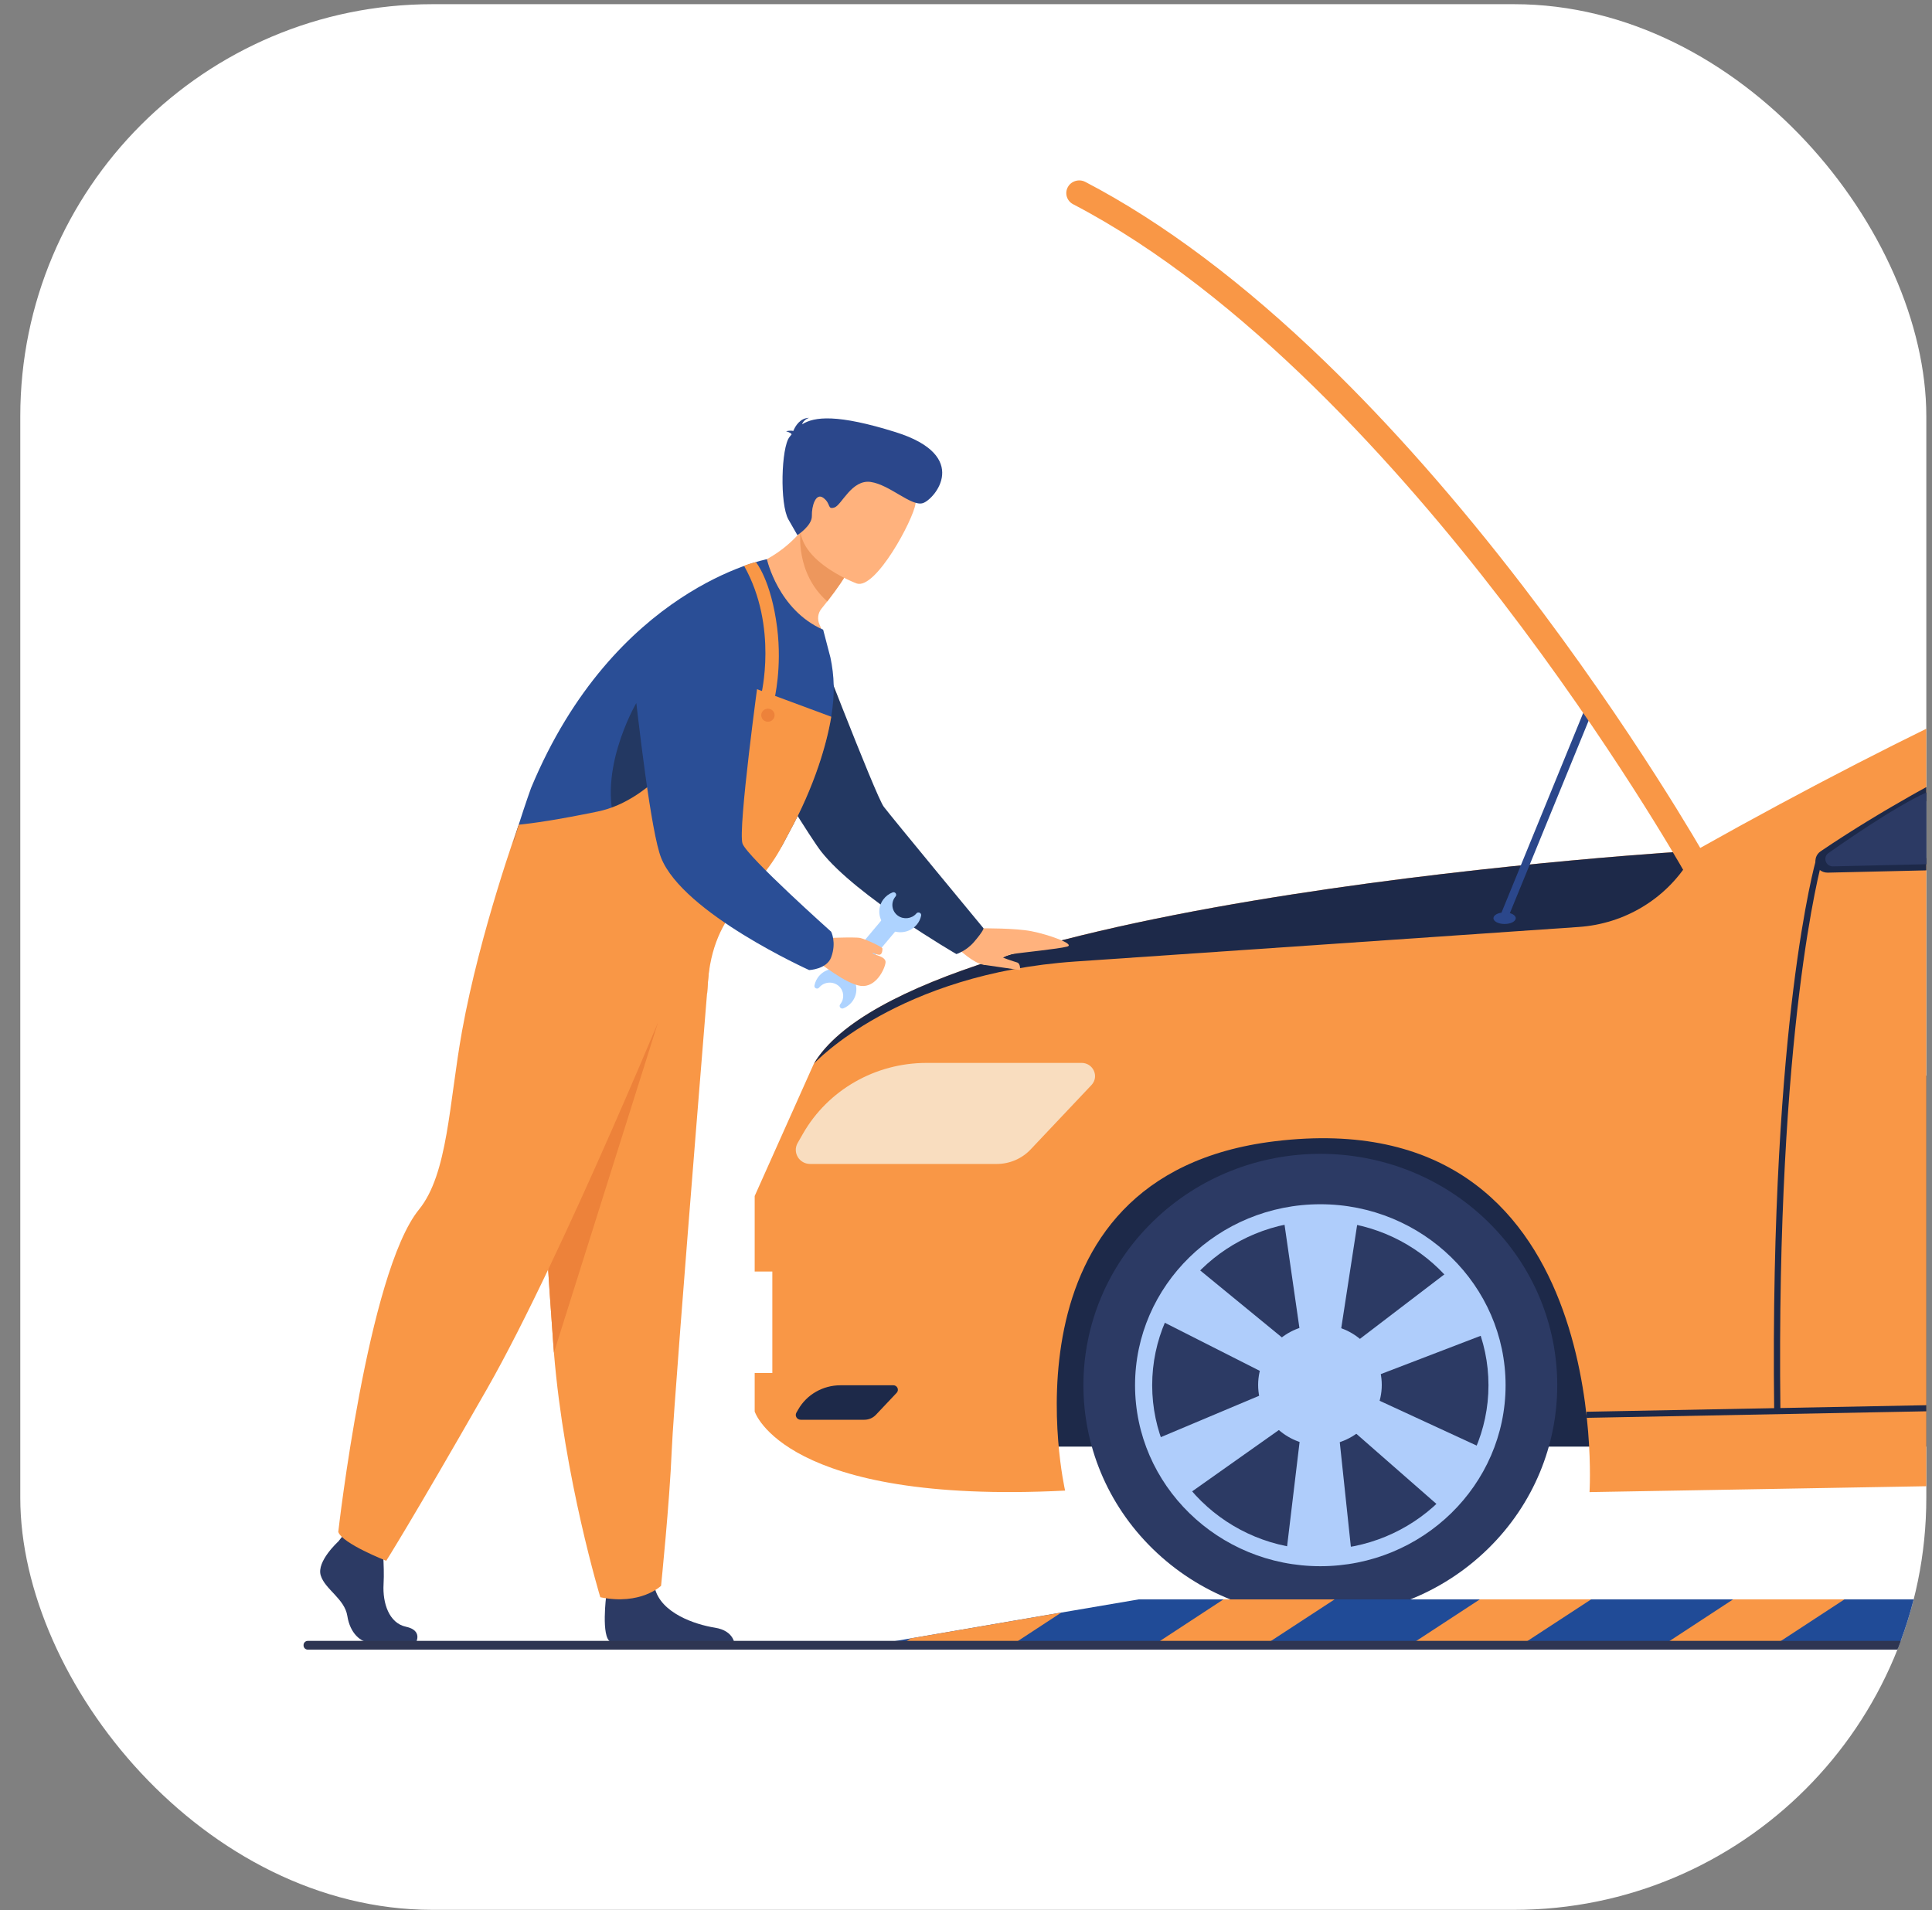
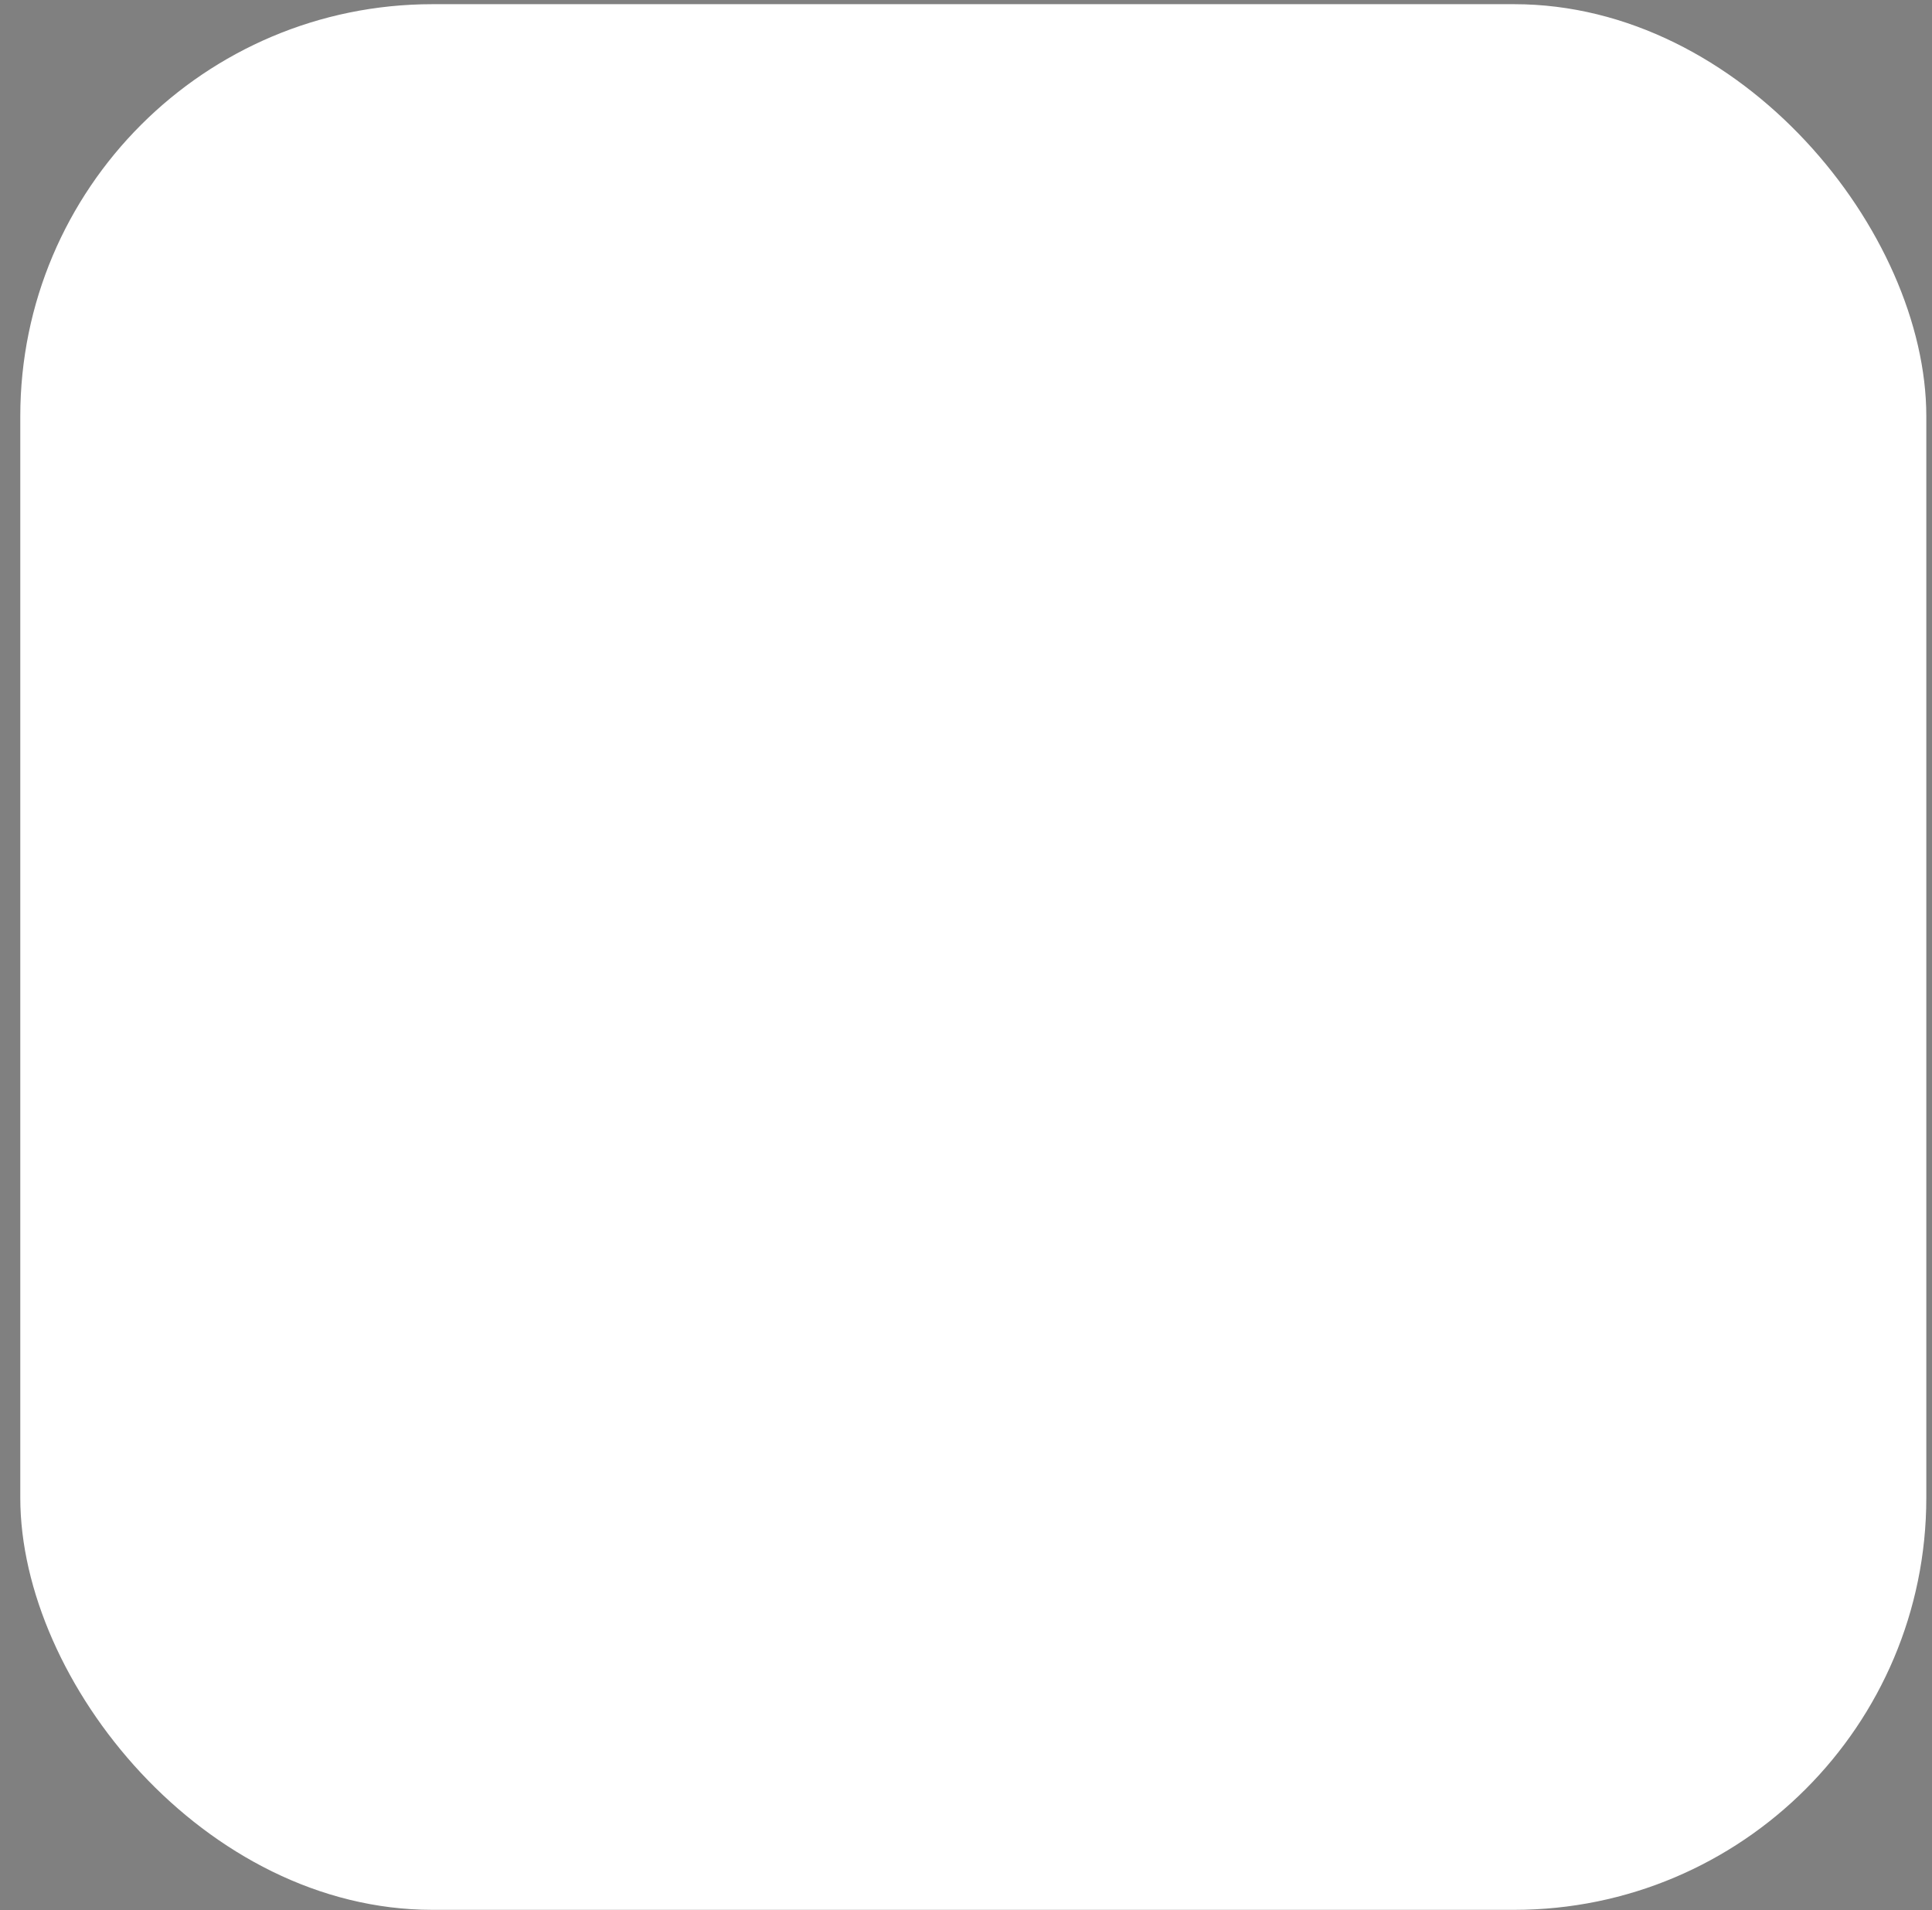
<svg xmlns="http://www.w3.org/2000/svg" width="90" height="89" viewBox="0 0 90 89" fill="none">
  <rect x="0" y="0" width="90" height="89" fill="#808080" stroke="none" />
  <g clip-path="url(#clip0_1199_4307)">
    <rect x="0.945" y="0.195" width="88.79" height="88.79" rx="19.2" fill="white" />
    <g clip-path="url(#clip1_1199_4307)">
      <path d="M46.891 67.402H143.095L175.586 64.542C175.586 64.542 169.772 50.389 168.187 50.177C166.602 49.964 49.938 50.177 49.938 50.177L46.891 67.401L46.891 67.402Z" fill="#1D2949" />
      <path d="M189.463 66.007C187.069 66.964 172.597 67.177 172.597 67.177C172.597 67.177 172.924 49.848 158.017 51.868C143.109 53.888 145.715 68.271 145.715 68.271L74.046 69.521C74.046 69.521 75.21 51.253 59.387 53.174C46.24 54.77 49.617 69.451 49.617 69.451C36.511 70.113 35.156 65.766 35.156 65.766V63.971H35.978V59.245H35.156V55.725L37.913 49.559H37.914C42.558 41.762 78.973 39.636 78.973 39.636C84.504 36.529 89.09 34.22 92.676 32.544C98.398 29.869 104.922 27.26 111.234 26.651C128.328 25 142.383 26.87 145.829 27.416C149.854 28.054 170.094 36.665 171.617 37.409C173.141 38.153 185.565 39.162 187.162 39.351C188.758 39.539 188.71 41.099 188.71 41.099L188.929 42.482L189.764 47.751L189.967 49.037C191.128 49.604 191.13 51.229 191.13 51.229C191.13 51.229 191.857 65.049 189.463 66.006V66.007Z" fill="#F99746" />
      <path d="M69.31 72.168C73.62 67.957 73.62 61.129 69.31 56.918C65 52.708 58.012 52.708 53.702 56.918C49.392 61.129 49.392 67.957 53.702 72.168C58.012 76.378 65 76.378 69.31 72.168Z" fill="#2C3A64" />
      <path d="M61.506 72.974C56.747 72.974 52.875 69.191 52.875 64.542C52.875 59.892 56.747 56.109 61.506 56.109C66.265 56.109 70.136 59.892 70.136 64.542C70.136 69.191 66.265 72.974 61.506 72.974ZM61.506 56.889C57.187 56.889 53.673 60.322 53.673 64.542C53.673 68.761 57.187 72.195 61.506 72.195C65.825 72.195 69.339 68.761 69.339 64.542C69.339 60.322 65.825 56.889 61.506 56.889Z" fill="#AFCDFB" />
      <path d="M62.984 72.595H59.892L60.884 64.314L59.75 56.449L63.284 56.663L62.106 64.314L62.984 72.595Z" fill="#AFCDFB" />
      <path d="M55.092 69.8L53.547 67.183L61.383 63.884L67.788 58.992L69.365 62.089L61.994 64.917L55.092 69.8Z" fill="#AFCDFB" />
      <path d="M53.852 61.423L55.55 58.898L62.087 64.258L69.436 67.653L67.312 70.42L61.415 65.255L53.852 61.423Z" fill="#AFCDFB" />
-       <path d="M61.489 67.341C63.079 67.341 64.368 66.082 64.368 64.528C64.368 62.974 63.079 61.715 61.489 61.715C59.898 61.715 58.609 62.974 58.609 64.528C58.609 66.082 59.898 67.341 61.489 67.341Z" fill="#AFCDFB" />
+       <path d="M61.489 67.341C63.079 67.341 64.368 66.082 64.368 64.528C64.368 62.974 63.079 61.715 61.489 61.715C59.898 61.715 58.609 62.974 58.609 64.528Z" fill="#AFCDFB" />
      <path d="M50.38 49.524H43.16C40.771 49.524 38.569 50.786 37.404 52.824L37.157 53.256C36.907 53.694 37.23 54.232 37.742 54.232H46.431C47.031 54.232 47.603 53.987 48.01 53.556L50.844 50.556C51.216 50.161 50.93 49.523 50.382 49.523L50.38 49.524Z" fill="#F9DDBF" />
      <path d="M41.613 64.544H39.15C38.334 64.544 37.583 64.974 37.185 65.67L37.1 65.817C37.014 65.967 37.125 66.15 37.299 66.15H40.265C40.469 66.15 40.665 66.067 40.804 65.919L41.77 64.895C41.897 64.761 41.8 64.543 41.613 64.543L41.613 64.544Z" fill="#1D2949" />
      <path d="M119.581 28.699C120.179 28.705 120.764 28.712 121.336 28.719V39.535L85.796 40.359C85.333 40.37 85.142 39.783 85.526 39.53C89.678 36.796 103.587 28.521 119.582 28.698L119.581 28.699Z" fill="#AFCDFB" />
      <path d="M90.237 36.723L91.321 40.23L85.393 40.367C85.047 40.376 84.897 39.942 85.178 39.745C86.516 38.804 88.997 37.129 90.238 36.723H90.237Z" fill="#2C3A64" />
      <path d="M85.129 40.658C84.886 40.658 84.675 40.509 84.599 40.283C84.521 40.053 84.606 39.805 84.809 39.667L84.933 39.584C85.061 39.497 85.204 39.401 85.362 39.297C85.492 39.212 85.632 39.121 85.78 39.025L86.004 38.881C86.175 38.772 86.355 38.659 86.546 38.539C86.682 38.455 86.823 38.368 86.969 38.277L86.993 38.263C87.014 38.251 87.035 38.238 87.056 38.225C87.179 38.151 87.309 38.071 87.442 37.991L87.471 37.973C87.516 37.947 87.56 37.92 87.605 37.893C87.671 37.854 87.741 37.812 87.811 37.77C87.909 37.713 88.008 37.654 88.109 37.595C88.393 37.428 88.7 37.251 89.019 37.071C89.118 37.015 89.217 36.959 89.319 36.902C89.52 36.789 89.727 36.675 89.939 36.559L90.089 36.477C90.517 36.245 90.951 36.014 91.378 35.792L91.519 35.72C91.584 35.686 91.65 35.653 91.715 35.618C92.53 35.201 93.368 34.792 94.206 34.401L94.466 34.281C94.727 34.16 94.992 34.04 95.261 33.919C95.35 33.879 95.442 33.839 95.533 33.799C95.713 33.719 95.895 33.639 96.081 33.559L96.359 33.44C96.636 33.321 96.931 33.197 97.26 33.062C97.431 32.992 97.602 32.922 97.775 32.852C98.937 32.384 100.12 31.945 101.295 31.545L101.552 31.458C101.648 31.425 101.746 31.393 101.842 31.362L102.209 31.242C102.308 31.21 102.407 31.178 102.506 31.147L102.517 31.143C102.62 31.11 102.724 31.077 102.829 31.045C103.017 30.986 103.207 30.927 103.398 30.869C103.528 30.829 103.66 30.79 103.791 30.75C103.993 30.691 104.194 30.632 104.397 30.574L104.734 30.479C104.947 30.42 105.16 30.361 105.374 30.304C105.798 30.191 106.23 30.08 106.658 29.975L106.684 29.969C106.722 29.959 106.76 29.95 106.797 29.942C106.98 29.897 107.166 29.853 107.353 29.81C107.463 29.784 107.576 29.758 107.688 29.733L107.773 29.714C107.857 29.696 107.941 29.677 108.025 29.658C108.136 29.634 108.249 29.61 108.362 29.585C108.475 29.561 108.588 29.537 108.701 29.514C108.815 29.49 108.928 29.467 109.043 29.445C109.155 29.421 109.27 29.399 109.385 29.377L109.403 29.373C109.511 29.352 109.62 29.332 109.728 29.311C109.836 29.291 109.944 29.271 110.053 29.251C110.175 29.229 110.297 29.207 110.42 29.186C110.498 29.172 110.577 29.159 110.656 29.145L110.767 29.126C110.999 29.087 111.23 29.049 111.462 29.013C111.577 28.995 111.694 28.978 111.812 28.96L111.829 28.957C112.035 28.927 112.241 28.898 112.446 28.87C112.83 28.818 113.215 28.77 113.593 28.728L113.617 28.725C113.723 28.714 113.829 28.701 113.935 28.691C114.009 28.683 114.087 28.675 114.164 28.668C114.239 28.659 114.322 28.651 114.405 28.644C114.491 28.635 114.582 28.626 114.673 28.619C114.792 28.608 114.913 28.597 115.034 28.586C115.149 28.577 115.266 28.567 115.383 28.558C115.475 28.551 115.563 28.544 115.652 28.538L116.168 28.503C116.27 28.497 116.371 28.491 116.473 28.486L116.518 28.484C116.63 28.477 116.744 28.471 116.858 28.466C116.948 28.462 117.039 28.458 117.13 28.454H117.139C117.221 28.45 117.302 28.447 117.384 28.444L117.586 28.437C117.666 28.434 117.746 28.432 117.827 28.43C118.144 28.421 118.44 28.536 118.665 28.75C118.891 28.964 119.015 29.252 119.015 29.559V38.522C119.015 39.267 118.395 39.888 117.633 39.906L85.143 40.659C85.138 40.659 85.134 40.659 85.129 40.659V40.658ZM90.494 36.906L90.293 37.015C90.059 37.142 89.831 37.269 89.609 37.393C89.508 37.45 89.409 37.505 89.311 37.561C88.994 37.74 88.691 37.915 88.409 38.081C88.307 38.14 88.209 38.198 88.112 38.255C88.044 38.295 87.975 38.336 87.908 38.377C87.862 38.403 87.82 38.429 87.778 38.455L87.747 38.473C87.614 38.553 87.485 38.63 87.361 38.707L87.278 38.757C87.134 38.846 86.994 38.933 86.858 39.017C86.669 39.135 86.491 39.246 86.324 39.354L86.1 39.497C85.953 39.592 85.815 39.682 85.687 39.766C85.532 39.869 85.39 39.963 85.263 40.049L85.204 40.089L91.307 39.947L117.618 39.337C118.068 39.327 118.434 38.96 118.434 38.52V29.557C118.434 29.404 118.373 29.261 118.26 29.154C118.148 29.048 118.001 28.991 117.842 28.995C117.763 28.997 117.684 29 117.605 29.002L117.403 29.009C117.323 29.011 117.244 29.015 117.164 29.018H117.155C117.064 29.022 116.974 29.026 116.885 29.03C116.773 29.035 116.661 29.041 116.55 29.048L116.505 29.05C116.406 29.055 116.306 29.061 116.206 29.067L115.694 29.102C115.607 29.108 115.52 29.115 115.432 29.122C115.312 29.13 115.198 29.139 115.084 29.15C114.964 29.16 114.845 29.17 114.727 29.181C114.637 29.189 114.55 29.198 114.461 29.206C114.38 29.214 114.303 29.221 114.227 29.23C114.146 29.238 114.072 29.245 113.998 29.254C113.891 29.265 113.787 29.276 113.684 29.288L113.659 29.291C113.287 29.333 112.905 29.38 112.526 29.432C112.322 29.459 112.119 29.488 111.917 29.518L111.9 29.521C111.785 29.538 111.668 29.555 111.553 29.573C111.322 29.609 111.094 29.646 110.865 29.684L110.755 29.703C110.677 29.716 110.6 29.729 110.522 29.744C110.4 29.765 110.279 29.786 110.159 29.808C110.051 29.828 109.945 29.848 109.838 29.868C109.73 29.887 109.623 29.909 109.516 29.929L109.497 29.933C109.385 29.954 109.273 29.976 109.161 29.999C109.047 30.022 108.934 30.044 108.821 30.067C108.71 30.091 108.598 30.114 108.486 30.138C108.374 30.162 108.263 30.186 108.151 30.21C108.067 30.228 107.985 30.247 107.903 30.265L107.817 30.284C107.707 30.309 107.597 30.334 107.487 30.36C107.301 30.403 107.118 30.447 106.935 30.491C106.898 30.5 106.863 30.509 106.828 30.517L106.8 30.524C106.376 30.627 105.948 30.737 105.527 30.85C105.314 30.907 105.103 30.964 104.894 31.023L104.559 31.117C104.359 31.175 104.159 31.233 103.959 31.292C103.83 31.33 103.7 31.369 103.571 31.409C103.38 31.466 103.193 31.525 103.005 31.584C102.902 31.615 102.8 31.647 102.698 31.681L102.686 31.685C102.588 31.716 102.49 31.747 102.392 31.779L102.028 31.898C101.932 31.93 101.837 31.961 101.742 31.994L101.486 32.08C100.322 32.477 99.148 32.913 97.996 33.376C97.826 33.445 97.655 33.514 97.485 33.584C97.159 33.718 96.867 33.841 96.593 33.959L96.315 34.078C96.132 34.157 95.951 34.236 95.772 34.316C95.681 34.355 95.592 34.395 95.504 34.435C95.236 34.555 94.972 34.674 94.713 34.794L94.454 34.914C93.624 35.301 92.793 35.707 91.986 36.12C91.921 36.154 91.855 36.188 91.79 36.221L91.651 36.293C91.268 36.492 90.879 36.698 90.494 36.906L90.494 36.906Z" fill="#1D2949" />
      <path d="M90.237 36.723L91.321 40.23L85.393 40.367C85.047 40.376 84.897 39.942 85.178 39.745C86.516 38.804 88.997 37.129 90.238 36.723H90.237Z" fill="#2C3A64" />
      <path d="M78.974 39.637L78.691 40.099C77.595 41.89 75.674 43.044 73.544 43.19C67.805 43.586 56.22 44.383 50.101 44.799C41.823 45.361 37.974 49.494 37.914 49.559C42.559 41.763 78.974 39.637 78.974 39.637V39.637Z" fill="#1D2949" />
      <path d="M145.611 64.395L73.906 65.777L73.912 66.061L145.617 64.679L145.611 64.395Z" fill="#1D2949" />
      <path d="M82.648 65.754C82.535 56.388 83.069 49.907 83.537 46.119C84.044 42.01 84.587 40.09 84.593 40.07L84.872 40.147C84.851 40.222 82.724 47.87 82.939 65.751L82.649 65.754H82.648Z" fill="#1D2949" />
      <path d="M74.06 32.465L69.922 42.578L70.267 42.713L74.405 32.6L74.06 32.465Z" fill="#2B478B" />
      <path d="M69.57 42.781C69.57 42.632 69.803 42.512 70.089 42.512C70.376 42.512 70.609 42.632 70.609 42.781C70.609 42.931 70.376 43.051 70.089 43.051C69.803 43.051 69.57 42.931 69.57 42.781Z" fill="#2B478B" />
      <path d="M78.802 40.784C78.632 40.752 78.475 40.649 78.385 40.489C78.353 40.431 75.082 34.67 69.957 27.995C65.245 21.859 57.956 13.672 49.992 9.517C49.697 9.364 49.586 9.006 49.743 8.719C49.9 8.431 50.266 8.322 50.56 8.476C54.174 10.361 57.944 13.192 61.764 16.89C64.808 19.836 67.894 23.338 70.935 27.3C76.107 34.038 79.41 39.86 79.443 39.918C79.605 40.203 79.499 40.562 79.206 40.72C79.078 40.789 78.936 40.807 78.802 40.784Z" fill="#F99746" />
      <path d="M172.131 74.519C170.966 75.514 169.694 76.26 168.314 76.671L160.631 76.71L150.148 76.758L143.14 76.786L138.158 76.806H137.933L132.883 76.825H126.795L120.198 76.815H115.02L108.267 76.806H103.089L96.492 76.796H91.305L83.347 76.786H82.457L77.289 76.777H70.672L65.504 76.767L58.751 76.758H53.583L46.976 76.748H40.008L40.634 76.643L40.908 76.595L42.425 76.337L49.443 75.132H49.453L53.045 74.52H172.132L172.131 74.519Z" fill="#204B97" />
      <path d="M45.817 43.254C45.817 43.254 47.285 43.239 48.051 43.388C48.818 43.536 50.129 43.995 49.706 44.106C49.283 44.217 47.599 44.38 47.142 44.455C46.685 44.529 46.294 45.025 45.817 44.951C45.34 44.877 44.672 44.232 44.672 44.232L45.817 43.255V43.254Z" fill="#FFB27D" />
      <path d="M47.518 45.198L45.812 44.95C45.812 44.95 46.13 44.268 46.407 44.454C46.685 44.639 47.22 44.79 47.385 44.845C47.549 44.899 47.518 45.198 47.518 45.198H47.518Z" fill="#FFB27D" />
      <path d="M45.367 43.895C45.822 43.368 45.818 43.253 45.818 43.253C45.818 43.253 41.548 38.089 41.169 37.588C40.79 37.086 37.625 28.836 37.625 28.836C34.959 28.503 33.067 31.308 34.431 33.571C36.062 36.273 37.779 39.073 38.261 39.685C39.889 41.754 44.553 44.453 44.553 44.453C44.553 44.453 45.01 44.31 45.366 43.896L45.367 43.895Z" fill="#233862" />
      <path d="M41.763 43.33L41.117 42.812L38.852 45.514L39.497 46.031L41.763 43.33Z" fill="#AED3FF" />
      <path d="M42.688 42.56C42.688 42.56 42.684 42.566 42.681 42.569C42.469 42.811 42.093 42.853 41.829 42.665C41.535 42.454 41.485 42.048 41.713 41.775C41.715 41.774 41.716 41.773 41.717 41.77C41.799 41.674 41.699 41.533 41.58 41.58C41.41 41.645 41.256 41.76 41.14 41.918C40.858 42.308 40.914 42.852 41.273 43.177C41.693 43.559 42.348 43.51 42.706 43.083C42.812 42.957 42.88 42.812 42.91 42.662C42.936 42.536 42.772 42.461 42.688 42.56H42.688Z" fill="#AED3FF" />
      <path d="M39.142 46.789C39.142 46.789 39.146 46.783 39.148 46.78C39.349 46.529 39.318 46.16 39.077 45.945C38.808 45.705 38.39 45.737 38.162 46.009C38.16 46.01 38.159 46.013 38.158 46.014C38.078 46.112 37.917 46.043 37.94 45.92C37.973 45.744 38.056 45.574 38.193 45.432C38.528 45.085 39.086 45.033 39.482 45.312C39.948 45.639 40.028 46.277 39.67 46.703C39.564 46.829 39.432 46.923 39.288 46.981C39.166 47.03 39.059 46.889 39.143 46.789H39.142Z" fill="#AED3FF" />
      <path d="M38.182 43.722C38.182 43.722 39.819 43.64 40.08 43.704C40.342 43.767 41.109 44.121 41.108 44.197C41.107 44.272 41.101 44.501 40.939 44.484C40.777 44.467 40.633 44.353 40.655 44.422C40.677 44.49 41.288 44.55 41.252 44.851C41.214 45.152 40.809 46.02 40.101 45.936C39.392 45.852 38.154 44.818 38.038 44.788C37.049 44.529 38.182 43.722 38.182 43.722Z" fill="#FFB27D" />
      <path d="M15.759 71.823C15.759 71.823 14.741 72.745 14.94 73.4C15.138 74.055 16.056 74.491 16.18 75.291C16.304 76.091 16.801 76.528 17.247 76.528H19.377C19.377 76.528 19.706 75.964 18.912 75.794C18.117 75.625 17.818 74.684 17.868 73.812C17.918 72.939 17.794 71.775 17.794 71.775L16.106 71.387L15.759 71.823Z" fill="#2C3A64" />
      <path d="M28.241 74.335C28.241 74.335 27.993 76.275 28.439 76.493C28.886 76.712 34.222 76.639 34.222 76.639C34.222 76.639 34.222 75.984 33.303 75.838C32.385 75.693 30.772 75.16 30.499 73.971C30.226 72.783 28.241 74.335 28.241 74.335V74.335Z" fill="#2C3A64" />
      <path d="M33.065 44.716C33.065 44.716 32.764 48.391 32.41 52.81C31.928 58.812 31.348 66.184 31.292 67.582C31.193 70.007 30.795 73.887 30.795 73.887C30.795 73.887 29.852 74.808 27.965 74.42C27.965 74.42 26.284 68.882 25.804 63.022C25.797 62.927 25.79 62.829 25.782 62.733C25.335 56.768 24.641 44.207 24.641 44.207L33.066 44.716L33.065 44.716Z" fill="#F99746" />
      <path d="M30.647 47.655L25.804 63.022C25.797 62.927 25.79 62.829 25.782 62.733C25.335 56.768 24.641 44.207 24.641 44.207L30.647 47.655Z" fill="#ED823A" />
      <path d="M31.692 45.151C31.692 45.151 26.256 58.464 22.683 64.72C19.108 70.975 17.992 72.721 17.992 72.721C17.992 72.721 15.944 71.921 15.758 71.376C15.758 71.376 17.125 59.298 19.518 56.354C20.87 54.69 20.915 51.415 21.524 48.037C22.36 43.403 24.163 38.422 24.163 38.422L31.692 45.152V45.151Z" fill="#F99746" />
-       <path d="M34.18 26.603C34.18 26.603 36.445 30.389 38.618 30.861C38.618 30.861 38.54 29.913 38.174 29.094C38.065 28.85 38.099 28.566 38.269 28.358C38.365 28.24 38.454 28.128 38.536 28.023C39.073 27.334 39.327 26.912 39.327 26.912L38.568 24.989L38.052 23.684C37.818 24.112 37.558 24.478 37.286 24.791C35.885 26.404 34.18 26.603 34.18 26.603H34.18Z" fill="#FFB27D" />
      <path d="M37.288 24.79C37.288 24.79 37.047 26.704 38.538 28.022C39.075 27.333 39.329 26.911 39.329 26.911L38.57 24.988C37.778 24.763 37.288 24.79 37.288 24.79Z" fill="#ED975D" />
      <path d="M39.919 27.19C39.919 27.19 36.59 25.967 37.401 23.953C38.212 21.939 38.329 20.425 40.489 21.121C42.649 21.816 42.749 22.743 42.646 23.479C42.542 24.216 40.806 27.456 39.919 27.19Z" fill="#FFB27D" />
      <path d="M36.471 39.334C36.569 39.143 36.671 38.95 36.778 38.754C37.32 37.764 37.779 36.718 38.126 35.696C38.396 34.902 38.599 34.123 38.721 33.395C38.901 32.324 38.862 31.486 38.686 30.64C38.685 30.634 38.349 29.345 38.346 29.34C36.246 28.422 35.726 26.055 35.726 26.055C35.726 26.055 28.614 27.389 24.738 36.716C24.738 36.716 24.487 37.407 24.164 38.423C24.094 38.644 24.021 38.88 23.946 39.128C23.434 40.812 35.157 41.892 36.472 39.334H36.471Z" fill="#2A4E96" />
      <path d="M29.64 32.758C29.64 32.758 27.617 36.218 28.853 38.86C30.089 41.501 33.066 37.446 33.066 37.446L29.641 32.758L29.64 32.758Z" fill="#233862" />
      <path d="M36.878 20.235C36.855 20.19 36.786 20.143 36.621 20.096C36.621 20.096 36.775 20.043 36.955 20.08C37.045 19.857 37.266 19.477 37.69 19.469C37.69 19.469 37.448 19.534 37.361 19.773C37.938 19.406 39.014 19.289 41.714 20.132C45.272 21.244 43.526 23.275 42.991 23.442C42.456 23.61 41.454 22.587 40.563 22.456C39.672 22.326 39.206 23.542 38.868 23.646C38.53 23.75 38.719 23.473 38.361 23.201C38.002 22.929 37.806 23.581 37.82 24.037C37.833 24.493 37.146 24.933 37.146 24.933L36.731 24.21C36.316 23.487 36.394 20.844 36.776 20.364C36.81 20.322 36.843 20.278 36.878 20.235L36.878 20.235Z" fill="#2B478B" />
      <path d="M32.946 46.263C33.072 42.344 35.16 41.892 36.474 39.334C36.572 39.142 36.674 38.949 36.781 38.754C37.323 37.763 37.782 36.717 38.129 35.695C38.399 34.901 38.602 34.123 38.724 33.395L35.113 32.055C34.419 31.797 33.639 32.085 33.291 32.725C32.397 34.368 30.479 37.27 27.84 37.812C25.94 38.203 24.814 38.362 24.167 38.424C24.097 38.644 24.024 38.88 23.949 39.129C23.437 40.812 22.73 42.922 22.958 44.488C23.135 45.696 32.936 46.578 32.946 46.264V46.263Z" fill="#F99746" />
      <path d="M35.212 26.188C35.212 26.188 35.924 27.038 36.203 29.252C36.438 31.131 36.069 32.597 36.069 32.597L35.451 32.407C35.451 32.407 36.26 29.211 34.664 26.369C34.664 26.369 34.702 26.32 35.213 26.188L35.212 26.188Z" fill="#F99746" />
      <path d="M38.719 44.601C38.977 43.913 38.719 43.411 38.719 43.411C38.719 43.411 34.824 39.932 34.591 39.31C34.357 38.688 35.354 31.447 35.354 31.447C35.354 31.447 32.728 28.784 31.119 29.1C30.396 29.243 29.423 30.797 29.43 30.863C29.751 33.823 30.335 38.806 30.798 39.969C31.827 42.555 37.694 45.198 37.694 45.198C37.694 45.198 38.509 45.165 38.72 44.602L38.719 44.601Z" fill="#2A4E96" />
      <path d="M36.074 33.248C36.031 33.085 35.862 32.987 35.695 33.029C35.528 33.071 35.428 33.236 35.471 33.399C35.514 33.562 35.683 33.66 35.85 33.618C36.017 33.577 36.117 33.411 36.074 33.248Z" fill="#ED823A" />
      <path d="M74.122 74.519L70.668 76.776L65.5 76.767L68.936 74.519H74.122Z" fill="#F99746" />
      <path d="M85.922 74.519L82.457 76.786L77.289 76.776L80.734 74.519H85.922Z" fill="#F99746" />
      <path d="M49.441 75.133L46.975 76.749H41.797L42.423 76.337L49.441 75.133Z" fill="#F99746" />
      <path d="M62.172 74.519L58.746 76.757H53.578L56.994 74.519H62.172Z" fill="#F99746" />
      <path d="M14.339 76.453H208.066C208.176 76.453 208.264 76.54 208.264 76.647V76.667C208.264 76.774 208.176 76.861 208.066 76.861H14.339C14.23 76.861 14.141 76.774 14.141 76.667V76.647C14.141 76.54 14.23 76.453 14.339 76.453Z" fill="#2E3552" />
    </g>
  </g>
  <defs>
    <clipPath id="clip0_1199_4307">
      <rect x="0.945" y="0.195" width="88.79" height="88.79" rx="19.2" fill="white" />
    </clipPath>
    <clipPath id="clip1_1199_4307">
-       <rect width="209" height="76" fill="white" transform="translate(-17.766 1)" />
-     </clipPath>
+       </clipPath>
  </defs>
</svg>